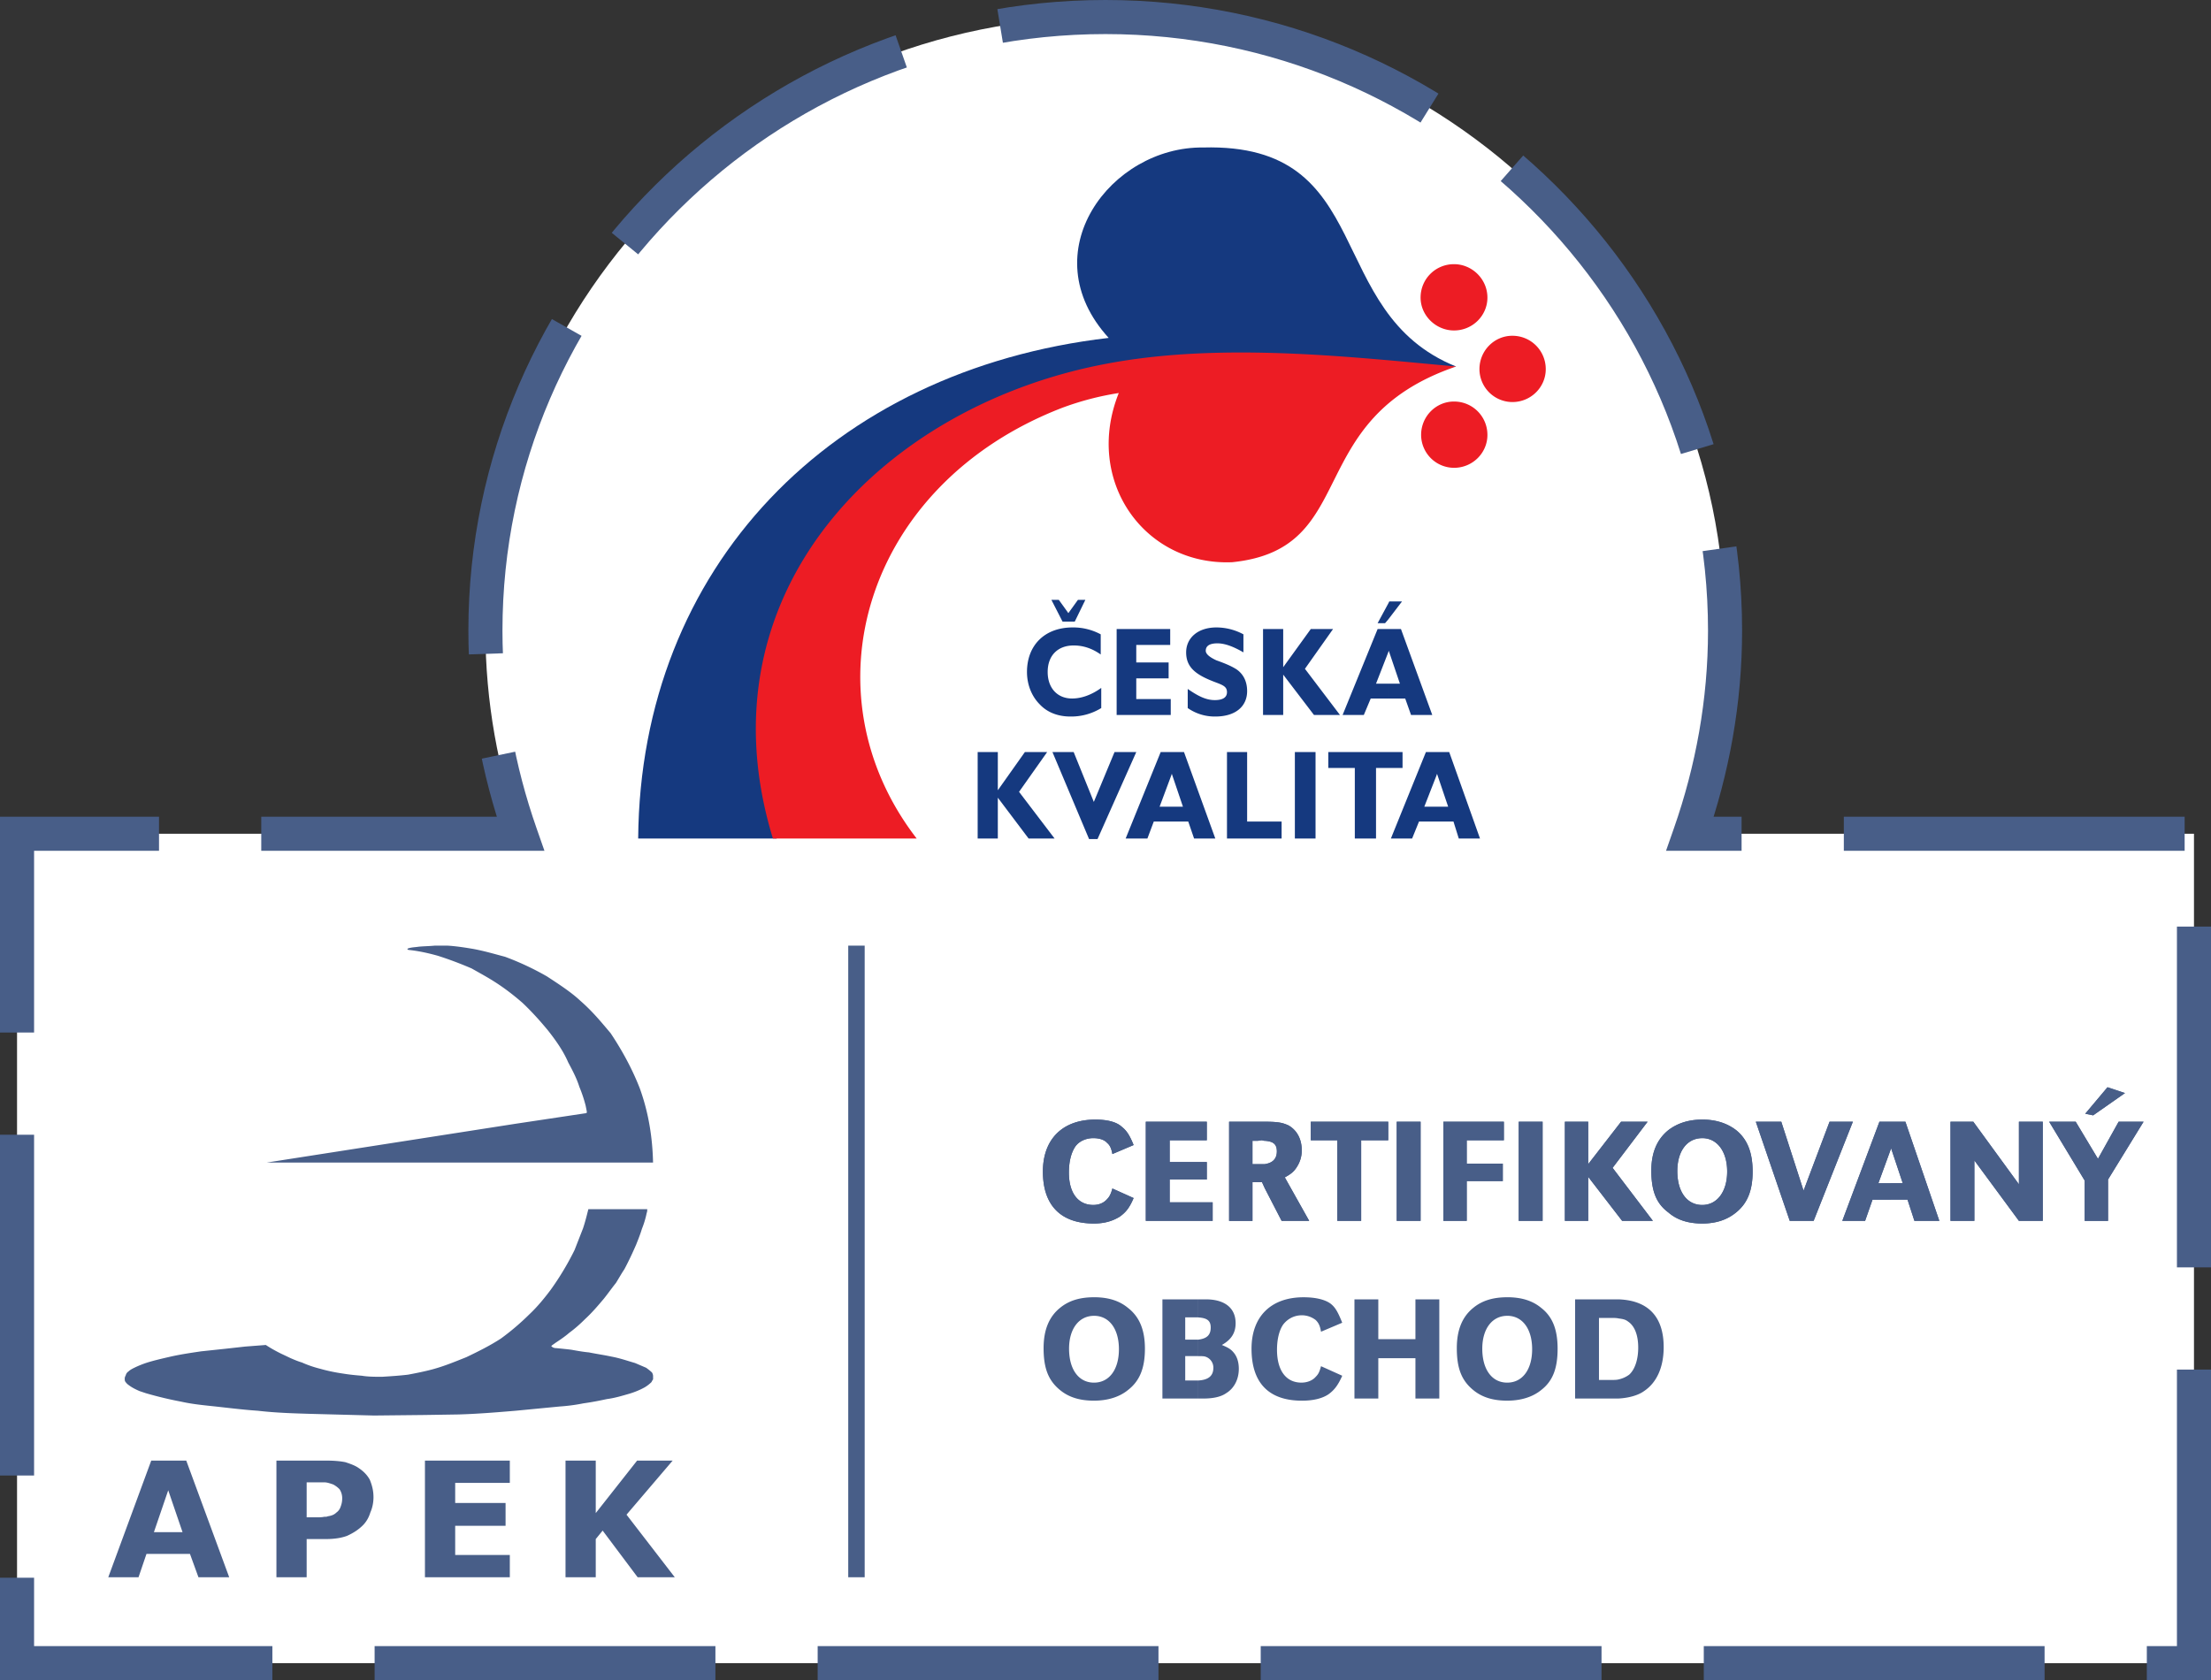
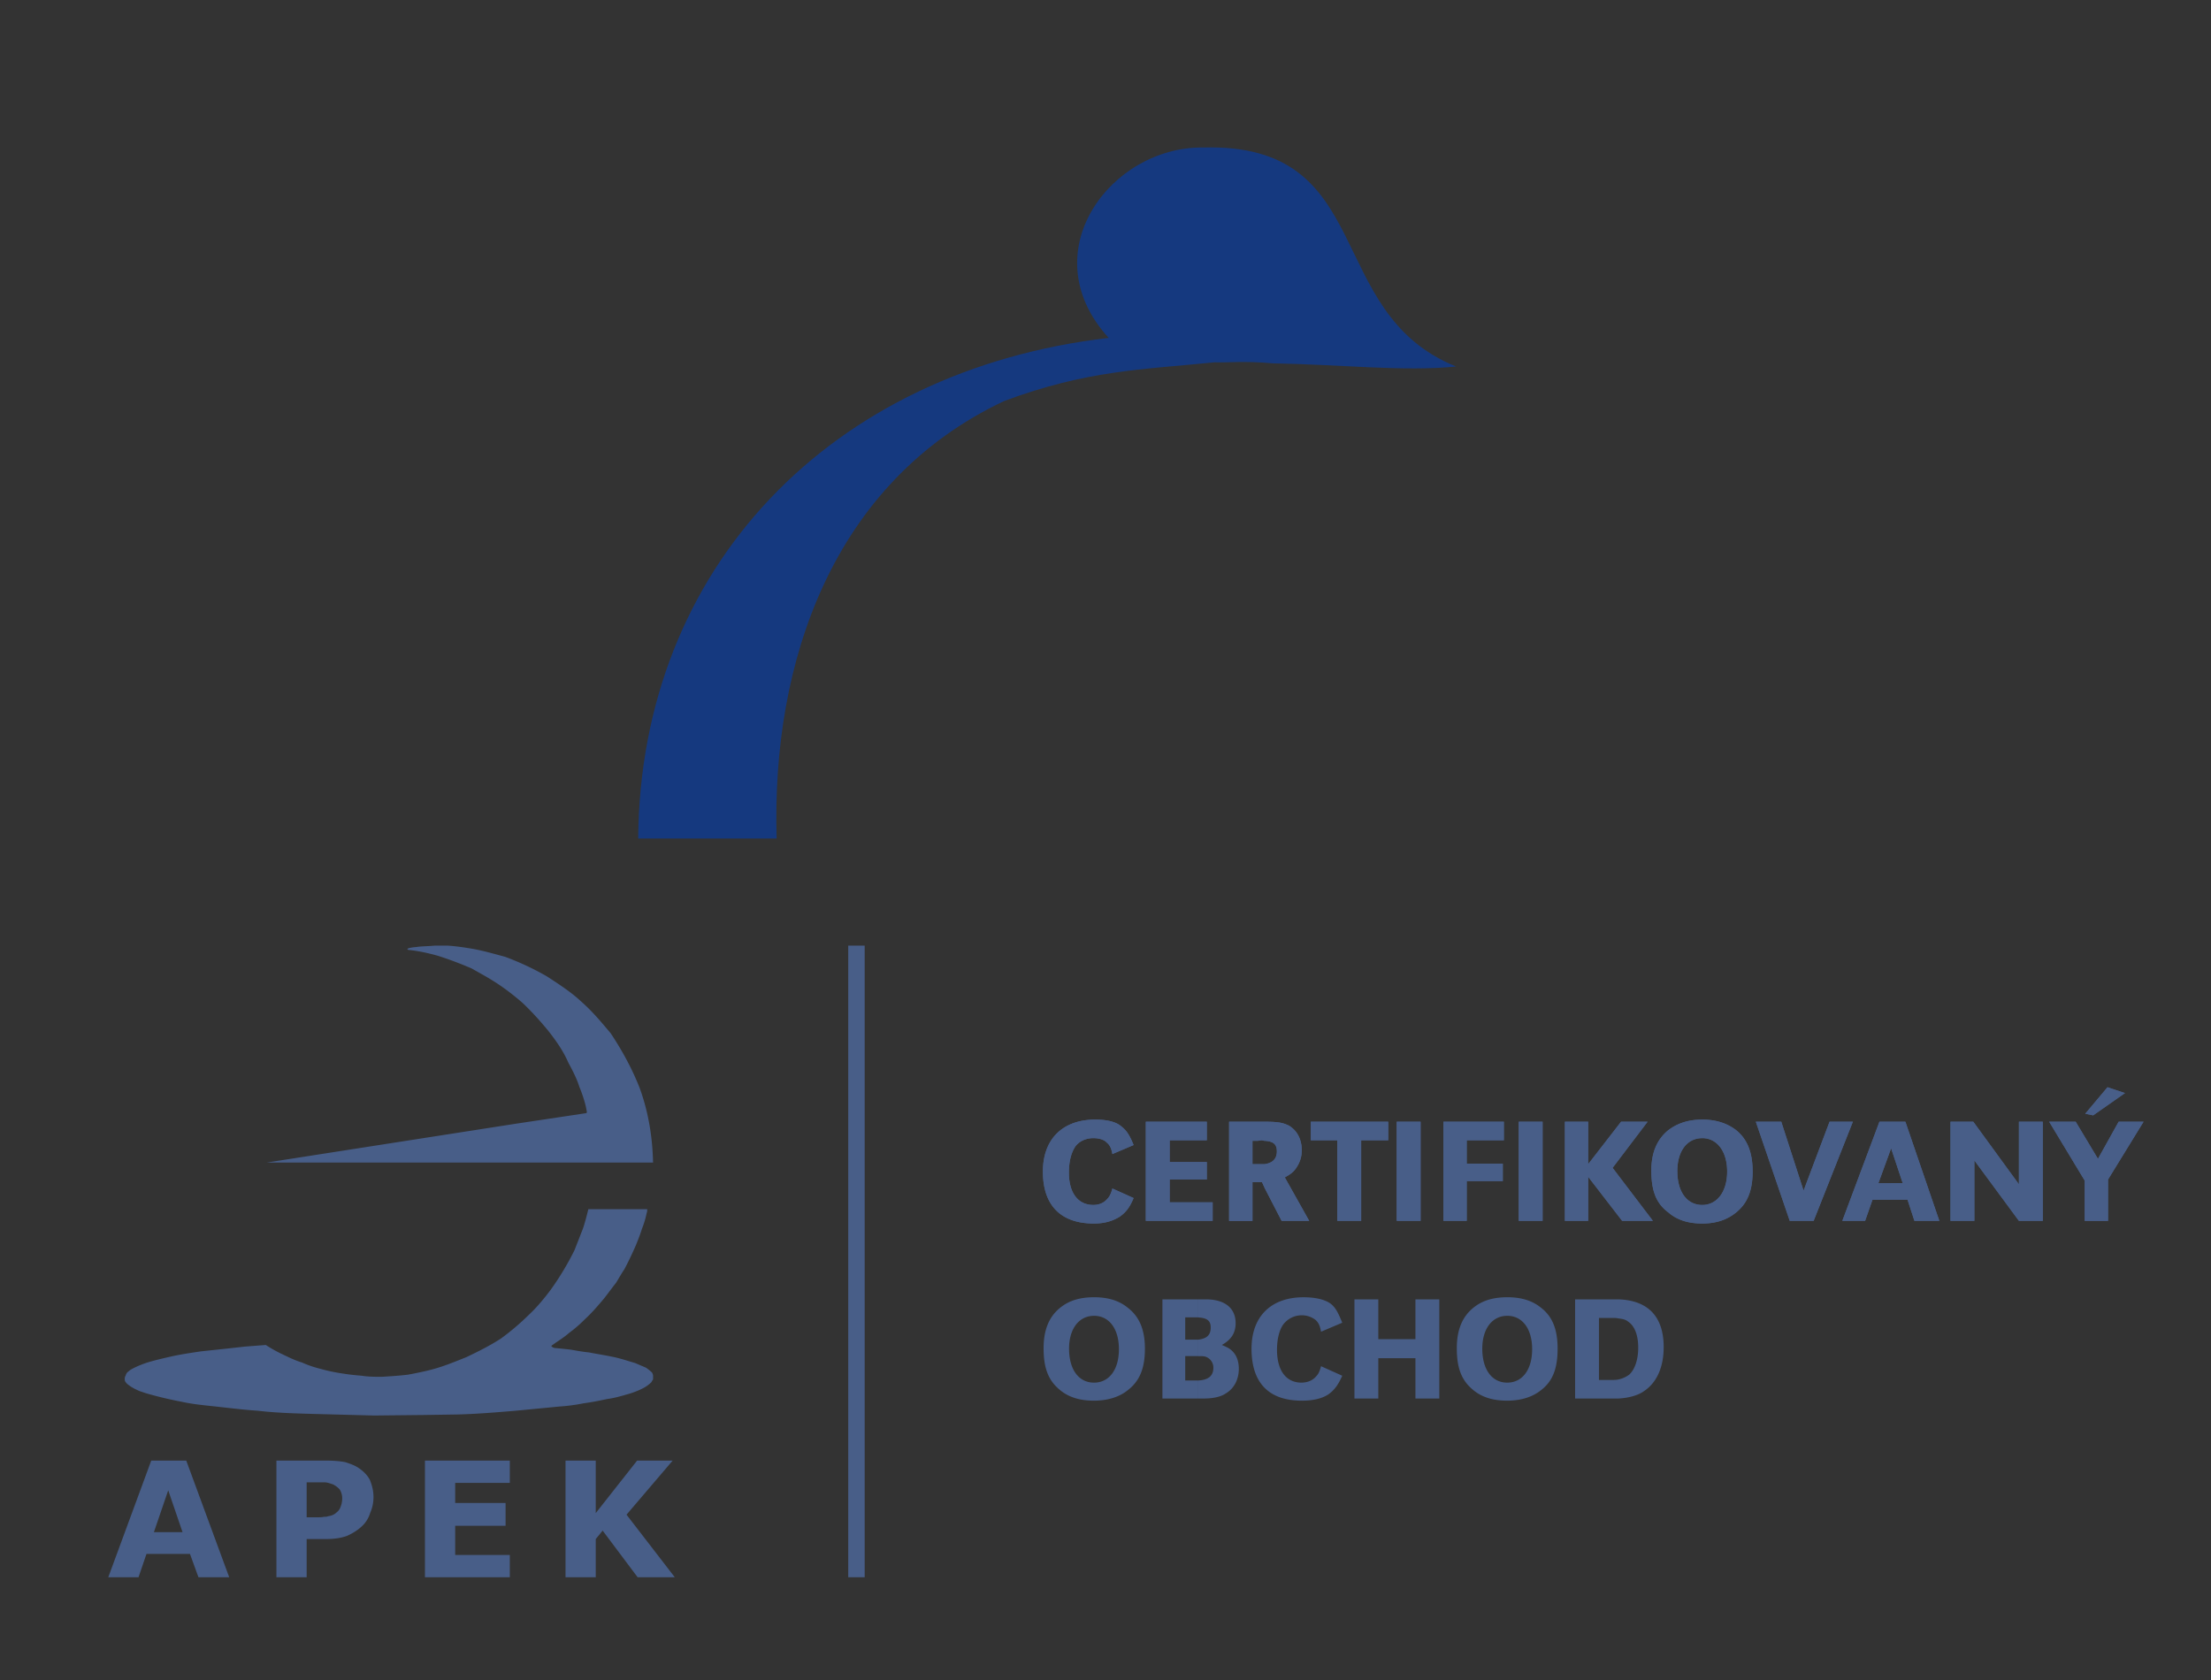
<svg xmlns="http://www.w3.org/2000/svg" width="134.286" height="102.07">
  <rect width="100%" height="100%" fill="#333333" stroke="none" />
  <style>.st0{fill:#fff;stroke:#485e88;stroke-width:2.07;stroke-dasharray:20.699,6.21}.st1{fill:#485e88}.st2{fill:#ed1c24}.st3{fill:#15397f}</style>
  <g id="Vrstva_1">
-     <path class="st0" d="M67.143 1.035c20.715 0 37.629 16.753 37.629 37.274 0 4.317-.773 8.473-2.126 12.339h30.606v50.387H1.035V50.648h30.573c-1.353-3.866-2.126-8.022-2.126-12.339 0-20.522 16.914-37.274 37.661-37.274z" />
    <path class="st1" d="M16.209 70.622h23.454c-.032-1.482-.258-2.996-.806-4.51-.451-1.16-1.063-2.287-1.772-3.35-.548-.644-1.063-1.289-1.836-1.965-.548-.515-1.289-.999-2.029-1.482a16.878 16.878 0 00-2.545-1.192c-.612-.161-1.256-.354-1.965-.483-.387-.064-.967-.161-1.514-.193h-.805c-.322.032-.644.032-.967.064-.193.032-.419.032-.612.097-.032 0-.129.064 0 .097.612.064 1.192.193 1.772.354.709.225 1.385.483 2.062.773.451.258.934.516 1.385.805.612.387 1.192.838 1.708 1.289.58.548 1.095 1.128 1.546 1.675.483.612.934 1.256 1.224 1.933.258.483.515.967.676 1.482.161.387.29.773.387 1.16l.064.322c0 .032.032.129-.064.129l-4.285.644-15.078 2.351zm-.064 11.083c.29.193.58.354.902.515l.612.29c.226.097.451.193.677.258.354.161.741.29 1.128.387.451.129.934.226 1.385.29.387.064.741.097 1.128.129.387.064.806.064 1.224.064.515-.032 1.031-.064 1.579-.129.515-.097.999-.193 1.482-.322.709-.193 1.256-.419 2.062-.741.741-.354 1.45-.709 2.094-1.128a14.904 14.904 0 001.707-1.45c.515-.483.934-.999 1.321-1.514a17.153 17.153 0 001.45-2.416l.516-1.321c.129-.387.225-.773.322-1.16h3.576c0 .064 0 .161-.032.225a5.492 5.492 0 01-.29.967c-.097.322-.225.644-.354.967-.225.515-.451.999-.709 1.482-.193.29-.354.58-.515.838-.258.322-.483.644-.741.966-.354.419-.709.838-1.128 1.224-.29.29-.612.58-.966.838-.258.226-.548.419-.838.612l-.225.161-.032.064h.032c.064.064.161.097.29.097.322.032.644.064.902.097.354.064.709.129 1.063.161.483.097.934.161 1.385.258.515.097.967.258 1.418.387l.677.29c.129.097.258.193.354.29a.459.459 0 01.064.193v.225c-.032.032-.064.097-.097.161a2.083 2.083 0 01-.419.322c-.29.161-.612.29-.934.387-.451.129-.87.258-1.353.322-.451.097-.934.193-1.418.258-.483.097-.967.161-1.45.193l-2.675.258c-1.16.097-2.32.193-3.48.226l-2.062.032-3.061.032-3.705-.097c-1.128-.032-2.255-.064-3.35-.193-.967-.064-1.933-.193-2.867-.29-.612-.064-1.192-.129-1.772-.258a22.84 22.84 0 01-2.158-.516l-.387-.129c-.225-.097-.483-.226-.644-.355a.743.743 0 01-.225-.225c-.032-.032-.032-.129-.032-.193s.032-.129.064-.193a.367.367 0 01.161-.225c.097-.097.225-.161.354-.226a6.03 6.03 0 01.805-.322c.419-.129.838-.225 1.256-.322.677-.161 1.353-.258 1.997-.354l1.514-.161 1.16-.129 1.258-.097zm3.543 11.791v-1.353c.097 0 .161 0 .225-.032.225-.032.387-.097.516-.225a.68.68 0 00.258-.354c.064-.161.097-.322.097-.515a.995.995 0 00-.161-.548 1.526 1.526 0 00-.387-.29c-.193-.064-.354-.129-.548-.129v-1.321h.129c.451 0 .838.032 1.16.097.29.097.58.193.806.354.29.193.515.419.676.709.129.322.225.644.225 1.063 0 .322-.064.644-.193.934-.097.322-.258.58-.451.773-.29.29-.612.483-.966.644-.354.129-.773.193-1.289.193h-.097zm11.276 2.32h-5.155v-7.088h5.155v1.353h-3.318v1.224h3.06v1.385h-3.06v1.772h3.318v1.354zm10.019 0h-2.255l-2.126-2.835-.419.515v2.32h-1.836v-7.088h1.836v3.19l2.513-3.19h2.159l-2.803 3.286 2.931 3.802zm-27.062 0h-1.868l-.515-1.418h-1.321v-1.321h.87l-.87-2.545v-1.804h1.095l2.609 7.088zm5.767-7.088v1.321h-1.063v2.126h.548c.193 0 .387 0 .515-.032v1.353h-1.063v2.32h-1.836v-7.088h2.899zm-9.471 5.67H8.896l-.483 1.418H6.576l2.61-7.088h1.031v1.804l-.87 2.545h.87v1.321zm41.301-36.952h.999v38.37h-.999zm16.044 12.661c-.064-.354-.161-.548-.322-.677-.161-.193-.483-.29-.838-.29-.451 0-.87.193-1.095.515-.258.387-.387.934-.387 1.579 0 1.224.548 1.965 1.482 1.965.354 0 .644-.129.838-.354.129-.129.226-.29.322-.645l1.289.58c-.258.612-.483.87-.838 1.128-.419.258-.902.419-1.579.419-1.998 0-3.093-1.095-3.093-3.157 0-1.965 1.192-3.157 3.189-3.157.677 0 1.256.129 1.579.419.29.225.483.483.741 1.128l-1.288.547zm5.734.483v1.064h-2.255v1.385h2.61v1.127h-4.06v-6.024h3.705v1.127h-2.255v1.321zm3.512-2.448c.837 0 1.095.064 1.45.225.515.29.805.838.805 1.514 0 .419-.129.773-.354 1.095-.161.225-.322.354-.676.548l1.482 2.642H77.84l-1.031-1.997v-1.45c.064 0 .129-.032.161-.032.387-.097.58-.354.58-.741 0-.419-.193-.612-.741-.644v-1.16zm-2.158 0h2.159v1.16c-.064 0-.129-.032-.193-.032l-.225.032h-.322v1.418h.741v1.45l-.161-.354h-.58v2.352H74.65v-6.026zm8.021 6.024h-1.449v-4.897h-1.611v-1.127h4.704v1.127h-1.644zm2.159-6.024h1.45v6.024h-1.45zm6.443 2.545v1.063h-2.191v2.416h-1.417v-6.024h3.673v1.127h-2.256v1.418zm.967-2.545h1.45v6.024h-1.45zm4.22 2.577l1.997-2.577h1.611l-2.126 2.803 2.448 3.221h-1.868l-2.062-2.674v2.674h-1.417v-6.024h1.417zm8.988-2.062c.676.548.999 1.353.999 2.513s-.322 1.933-.999 2.481c-.548.451-1.224.676-2.062.676V73.2c.902 0 1.514-.806 1.514-2.03 0-1.224-.612-2.03-1.514-2.03v-1.128c.838.001 1.515.226 2.062.645zm-2.061 5.67c-.87 0-1.546-.225-2.062-.676-.741-.548-1.031-1.321-1.031-2.545 0-1.095.354-1.901 1.031-2.449.548-.419 1.224-.644 2.062-.644v1.128c-.934 0-1.514.805-1.514 1.997 0 1.256.58 2.062 1.514 2.062v1.127zm6.153-1.997l1.579-4.188h1.417l-2.384 6.024h-1.45l-2.061-6.024h1.546zm8.247 1.836h-1.514l-.419-1.289h-1.031v-.999h.741l-.709-2.126-.032.097v-1.707h.902l2.062 6.024zm-2.963-1.288h-1.095l-.451 1.289h-1.385l2.255-6.024h.677v1.707l-.741 2.03h.741v.998zm9.245 1.288h-1.449l-2.706-3.672v3.672h-1.45v-6.024h1.385l2.771 3.801v-3.801h1.449zm6.122-6.024l-2.158 3.512v2.513h-1.418v-2.449l-2.158-3.576h1.611l1.353 2.255 1.256-2.255h1.514zm-1.128-1.74l-1.933 1.353-.483-.097 1.353-1.61 1.063.354z" />
    <path class="st1" d="M67.562 70.107c-.064-.354-.161-.548-.322-.677-.161-.193-.483-.29-.838-.29-.451 0-.87.193-1.095.515-.258.387-.387.934-.387 1.579 0 1.224.548 1.965 1.482 1.965.354 0 .644-.129.838-.354.129-.129.226-.29.322-.645l1.289.58c-.258.612-.483.87-.838 1.128-.419.258-.902.419-1.579.419-1.998 0-3.093-1.095-3.093-3.157 0-1.965 1.192-3.157 3.189-3.157.677 0 1.256.129 1.579.419.29.225.483.483.741 1.128l-1.288.547zm5.734.483v1.064h-2.255v1.385h2.61v1.127h-4.06v-6.024h3.705v1.127h-2.255v1.321zm3.512-2.448c.837 0 1.095.064 1.45.225.515.29.805.838.805 1.514 0 .419-.129.773-.354 1.095-.161.225-.322.354-.676.548l1.482 2.642H77.84l-1.031-1.997v-1.45c.064 0 .129-.032.161-.032.387-.097.58-.354.58-.741 0-.419-.193-.612-.741-.644v-1.16zm-2.158 0h2.159v1.16c-.064 0-.129-.032-.193-.032l-.225.032h-.322v1.418h.741v1.45l-.161-.354h-.58v2.352H74.65v-6.026zm8.021 6.024h-1.449v-4.897h-1.611v-1.127h4.704v1.127h-1.644zm2.159-6.024h1.45v6.024h-1.45zm6.443 2.545v1.063h-2.191v2.416h-1.417v-6.024h3.673v1.127h-2.256v1.418zm.967-2.545h1.45v6.024h-1.45zm4.22 2.577l1.997-2.577h1.611l-2.126 2.803 2.448 3.221h-1.868l-2.062-2.674v2.674h-1.417v-6.024h1.417zm8.988-2.062c.676.548.999 1.353.999 2.513s-.322 1.933-.999 2.481c-.548.451-1.224.676-2.062.676V73.2c.902 0 1.514-.806 1.514-2.03 0-1.224-.612-2.03-1.514-2.03v-1.128c.838.001 1.515.226 2.062.645zm-2.061 5.67c-.87 0-1.546-.225-2.062-.676-.741-.548-1.031-1.321-1.031-2.545 0-1.095.354-1.901 1.031-2.449.548-.419 1.224-.644 2.062-.644v1.128c-.934 0-1.514.805-1.514 1.997 0 1.256.58 2.062 1.514 2.062v1.127zm6.153-1.997l1.579-4.188h1.417l-2.384 6.024h-1.45l-2.061-6.024h1.546zm8.247 1.836h-1.514l-.419-1.289h-1.031v-.999h.741l-.709-2.126-.032.097v-1.707h.902l2.062 6.024zm-2.963-1.288h-1.095l-.451 1.289h-1.385l2.255-6.024h.677v1.707l-.741 2.03h.741v.998zm9.245 1.288h-1.449l-2.706-3.672v3.672h-1.45v-6.024h1.385l2.771 3.801v-3.801h1.449zm6.122-6.024l-2.158 3.512v2.513h-1.418v-2.449l-2.158-3.576h1.611l1.353 2.255 1.256-2.255h1.514zm-1.128-1.74l-1.933 1.353-.483-.097 1.353-1.61 1.063.354zM68.506 79.45c.709.548 1.031 1.353 1.031 2.481 0 1.192-.322 1.965-1.031 2.513-.515.419-1.224.644-2.062.644v-1.095c.934 0 1.514-.805 1.514-2.03 0-1.224-.58-2.03-1.514-2.03v-1.128c.838.001 1.514.194 2.062.645zm-2.062 5.638c-.838 0-1.514-.193-2.062-.644-.709-.58-.999-1.321-.999-2.545 0-1.095.322-1.901.999-2.449.548-.451 1.224-.644 2.062-.644v1.128c-.902 0-1.514.773-1.514 1.997 0 1.256.58 2.062 1.514 2.062v1.095zm6.315-6.154h.483c1.128 0 1.804.515 1.804 1.45 0 .58-.258.999-.837 1.321.386.161.548.258.709.451.225.258.322.612.322.999 0 .644-.29 1.192-.773 1.482-.322.226-.805.322-1.385.322h-.322v-1.095c.644-.032.934-.29.934-.773a.695.695 0 00-.483-.676c-.097-.032-.226-.032-.451-.032v-.999c.548-.064.773-.29.773-.741 0-.419-.225-.58-.773-.612v-1.097zm-2.159 0h2.158v1.095h-.773v1.353h.773v.999h-.773v1.482h.773v1.095H70.6v-6.024zm9.633 1.966c-.064-.387-.161-.548-.322-.709a1.379 1.379 0 00-.838-.29c-.483 0-.87.225-1.127.548-.258.354-.387.934-.387 1.546 0 1.256.548 1.997 1.482 1.997.354 0 .677-.129.87-.354.161-.161.226-.29.322-.644l1.289.58c-.258.58-.483.87-.838 1.128-.386.258-.934.387-1.611.387-1.997 0-3.061-1.063-3.061-3.157 0-1.965 1.192-3.125 3.157-3.125.709 0 1.289.129 1.643.387.29.225.451.516.709 1.16l-1.288.546zm7.184 4.059h-1.45V82.51h-2.255v2.449h-1.449v-6.025h1.449v2.417h2.255v-2.417h1.45zm6.186-5.509c.709.548.999 1.353.999 2.481 0 1.192-.29 1.965-.999 2.513-.515.419-1.224.644-2.062.644v-1.095c.934 0 1.514-.805 1.514-2.03 0-1.224-.58-2.03-1.514-2.03v-1.128c.837.001 1.514.194 2.062.645zm-2.062 5.638c-.838 0-1.514-.193-2.062-.644-.709-.58-.999-1.321-.999-2.545 0-1.095.322-1.901.999-2.449.548-.451 1.224-.644 2.062-.644v1.128c-.902 0-1.514.773-1.514 1.997 0 1.256.58 2.062 1.514 2.062v1.095zm6.765-6.154c1.804.064 2.738 1.063 2.738 2.899 0 1.224-.419 2.158-1.192 2.674-.354.258-.934.419-1.546.451v-1.16a1.69 1.69 0 00.644-.29c.354-.322.548-.934.548-1.643 0-.773-.226-1.321-.612-1.579-.161-.129-.322-.161-.58-.193v-1.159zm-.161 0h.161v1.16c-.129-.032-.29-.032-.516-.032h-.676v3.769h.709c.193 0 .354 0 .483-.032v1.16h-2.641v-6.024h2.48z" />
-     <path class="st2" d="M91.853 20.397c1.127 0 2.029.902 2.029 2.03 0 1.095-.902 1.997-2.029 1.997a2.008 2.008 0 01-1.998-1.997c.001-1.128.903-2.03 1.998-2.03zm-3.544-4.349c1.095 0 2.03.902 2.03 2.03 0 1.095-.902 1.997-2.03 1.997-1.095 0-2.029-.902-2.029-1.997 0-1.128.902-2.03 2.029-2.03zm0 8.344c1.128 0 2.03.902 2.03 2.03 0 1.095-.902 1.997-2.03 1.997a2.007 2.007 0 01-1.997-1.997c0-1.128.902-2.03 1.997-2.03z" />
-     <path class="st3" d="M66.885 43.013v-1.224c-.58.419-1.192.644-1.772.644-.902 0-1.482-.644-1.482-1.611 0-.999.612-1.611 1.579-1.611.548 0 1.095.161 1.643.548v-1.224a3.525 3.525 0 00-1.708-.419c-1.707 0-2.771 1.095-2.771 2.706 0 .773.29 1.482.773 1.965.451.483 1.095.741 1.869.741a3.48 3.48 0 001.869-.515zm-.966-6.572h-.451l-.58.805-.58-.805h-.451l.677 1.321h.741l.644-1.321zm1.901 6.991h3.286v-.967h-2.094v-1.256h1.965v-.967h-1.965v-1.063h2.061v-.966H67.82zm4.317-.419a2.861 2.861 0 001.675.515c1.224 0 1.933-.612 1.933-1.546 0-.58-.226-1.031-.645-1.321-.354-.225-.773-.386-1.224-.548-.419-.193-.644-.387-.644-.58 0-.29.225-.451.709-.451.451 0 .967.193 1.579.548v-1.095a3.46 3.46 0 00-1.643-.419c-1.128 0-1.836.644-1.836 1.514 0 .934.612 1.385 1.836 1.837.419.161.644.258.644.58 0 .322-.258.483-.741.483-.548 0-1.031-.258-1.643-.677v1.16zm4.574.419h1.225v-2.449l1.868 2.449h1.579l-2.127-2.803 1.708-2.416h-1.353l-1.675 2.319v-2.319h-1.225zm7.604-.999h1.031l.354.999h1.289l-1.901-5.219h-.773v1.417l.032-.097.677 1.997h-.709v.903zm0-4.8v-.967l.064-.129h.773l-.837 1.096zm-2.771 5.799h1.289l.419-.999h1.063v-.902h-.741l.741-1.901v-1.417h-.645l-2.126 5.219zm2.771-6.766v.967l-.193.225h-.452l.645-1.192zM59.379 50.938h1.224v-2.48l1.869 2.48h1.578l-2.158-2.835 1.707-2.416h-1.353l-1.643 2.32v-2.32h-1.224zm6.765.032h.516l2.352-5.283h-1.321l-1.257 3.028-1.224-3.028h-1.289zm4.994-1.063h1.031l.354 1.031h1.289l-1.901-5.251h-.773v1.417l.032-.097.676 1.997h-.709v.903zm-2.771 1.031h1.321l.387-1.031h1.063v-.902h-.709l.709-1.901v-1.417h-.644l-2.127 5.251zm6.154 0h3.318v-1.031h-2.094v-4.22h-1.224zm4.123-5.251H79.9v5.251h-1.256zm3.641 5.251h1.288v-4.285h1.611v-.966h-4.51v.966h1.611zm4.961-1.031h1.031l.322 1.031h1.289l-1.869-5.251h-.773v1.417l.032-.097.676 1.997h-.709v.903zm-2.77 1.031h1.289l.419-1.031h1.063v-.902h-.741l.741-1.901v-1.417h-.644l-2.127 5.251z" />
    <path class="st3" d="M60.99 24.36c-10.438 4.929-14.143 15.883-13.821 26.579H38.76c.129-16.462 11.694-28.447 28.576-30.412-4.736-5.188.129-11.631 5.735-11.567 10.631-.29 7.216 10.019 15.367 13.306-3.157.322-7.088-.129-11.115-.193-1.804-.161-2.738-.032-3.544-.064-4.477.45-7.763.482-12.789 2.351z" />
-     <path class="st2" d="M64.501 24.778c-11.984 4.639-15.689 17.268-8.827 26.16h-8.731c-4.575-14.948 6.669-26.353 20.393-28.866 6.927-1.289 14.755-.387 21.102.193-9.44 3.222-5.734 11.082-13.595 11.888-5.348.225-9.021-4.962-6.894-10.277a17.594 17.594 0 00-3.448.902z" />
  </g>
</svg>